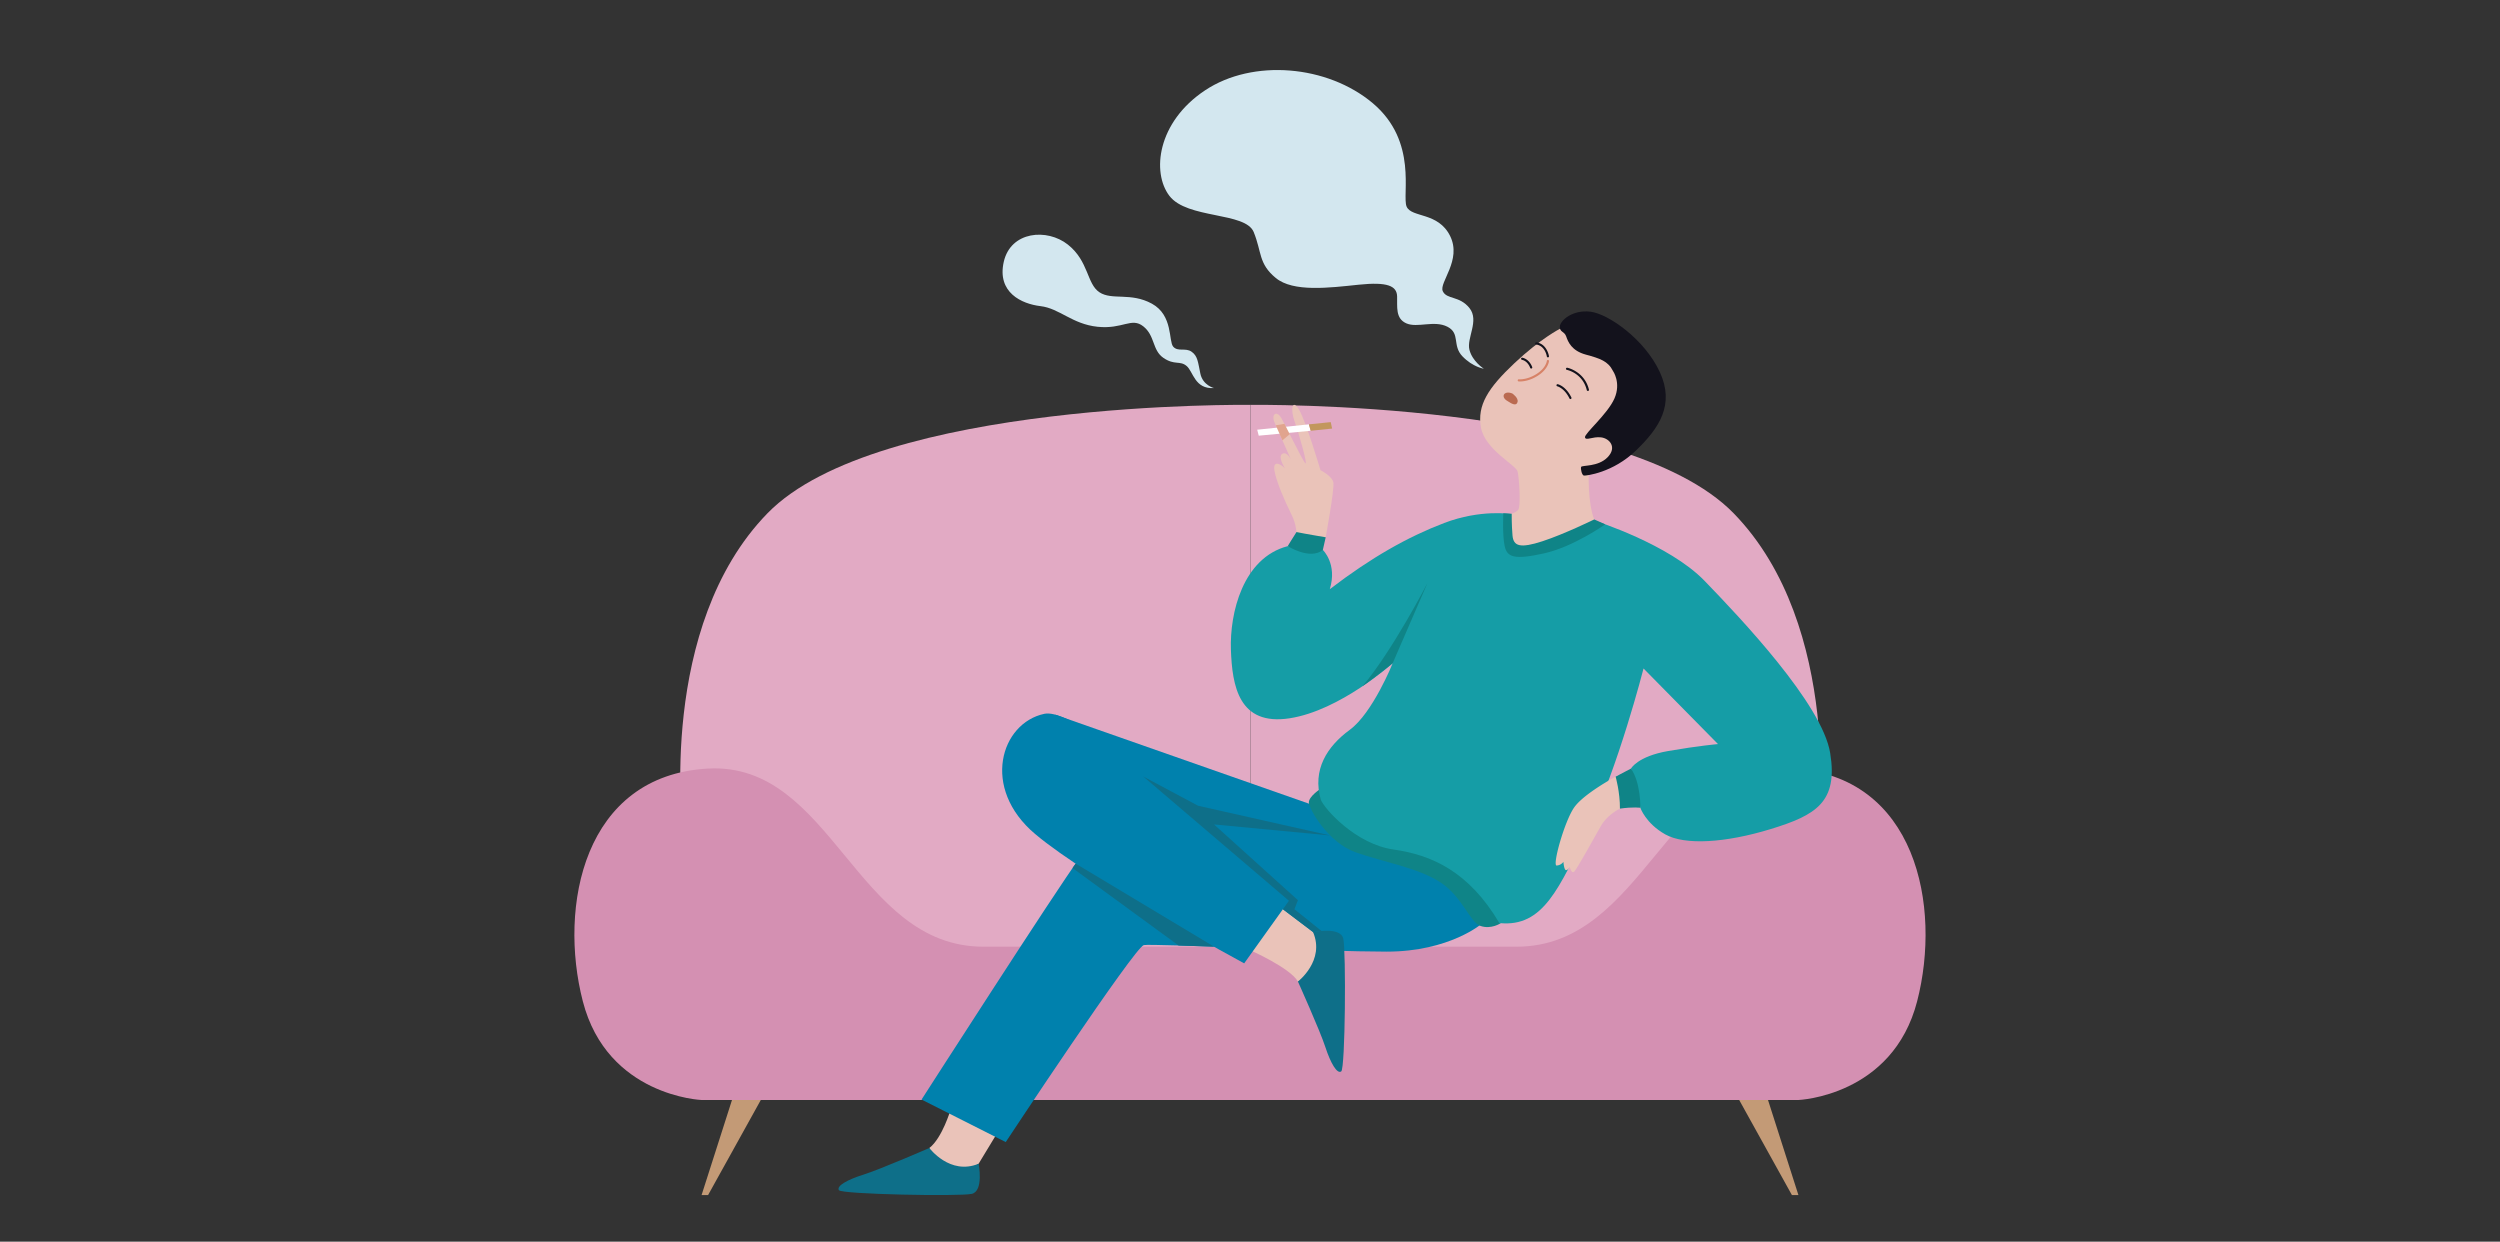
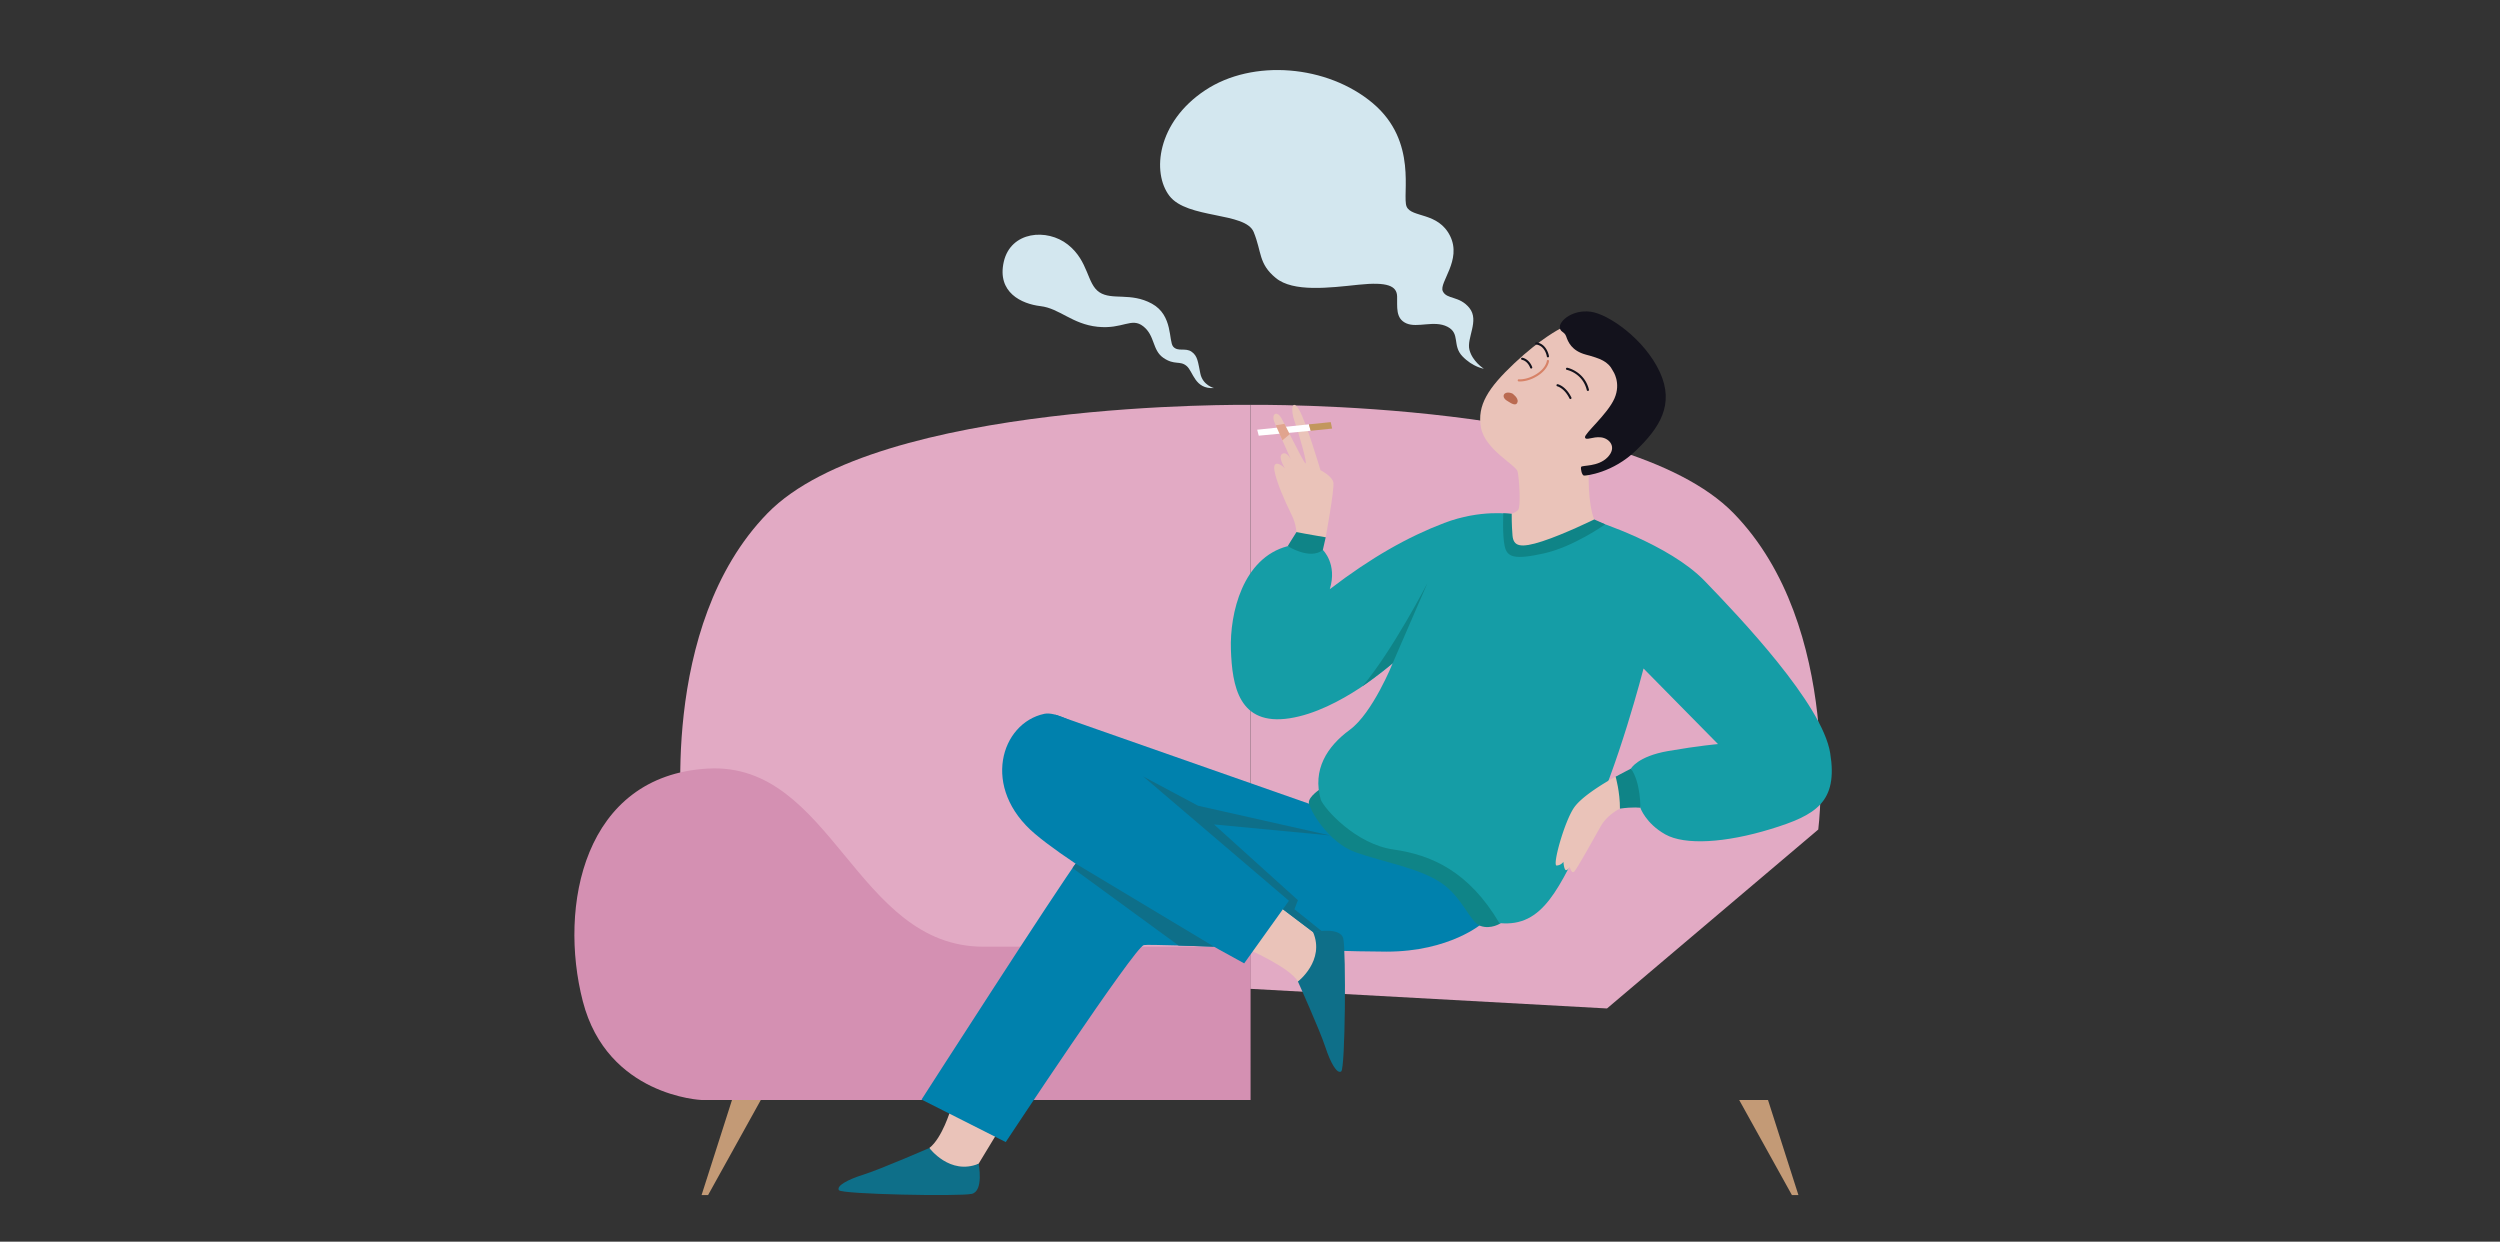
<svg xmlns="http://www.w3.org/2000/svg" id="Addiction" viewBox="0 0 3877.06 1925.61">
  <rect x="0" y="0" width="3877.06" height="1925.61" fill="#333333" stroke="none" />
  <defs>
    <style>.cls-1{fill:#e2aac4;}.cls-2{fill:#d490b2;}.cls-3{fill:#c39a76;}.cls-4{fill:#eac3b9;}.cls-5{fill:#0081ad;}.cls-6{fill:#0f8487;}.cls-7{fill:#159da6;}.cls-8{fill:#13121c;}.cls-9{fill:#d78267;}.cls-10{fill:#ba6a51;}.cls-11{fill:#0e6f89;}.cls-12{fill:#d3e7ef;}.cls-13{fill:#fff;}.cls-14{fill:#c2975d;}.cls-15{fill:#e1a48e;}</style>
  </defs>
  <path class="cls-1" d="M2819.81,1286.43s39.93-314.62-131.18-490.38-749.21-168.17-749.21-168.17v905.64l552.75,30.42Z" />
  <path class="cls-1" d="M1059,1286.43s-39.93-314.62,131.18-490.38,749.21-168.17,749.21-168.17v905.64l-552.75,30.42Z" />
  <path class="cls-2" d="M1939.42,1705.9H1088s-146.13-5.8-184.16-153.1,1.27-350.09,193.93-360.87,229.41,276.21,427.14,276.21h414.47Z" />
  <polygon class="cls-3" points="1135.2 1705.9 1088.04 1853.32 1098.12 1853.32 1179.88 1705.9 1135.2 1705.9" />
-   <path class="cls-2" d="M1937.64,1705.9H2789s146.13-5.8,184.16-153.1-1.27-350.09-193.93-360.87-229.41,276.21-427.14,276.21H1937.64Z" />
  <path class="cls-4" d="M1517.67,1804.73l32.53-53.67-76-30s-13,43.82-32.87,59.22c1,33.94,51.88,41.55,51.88,41.55Z" />
  <path class="cls-5" d="M2298.65,1432s-50.06,43.82-148.29,43.82-362.5-12.67-376.45-10.14-214.2,305.47-214.2,305.47l-130.55-65.91s211.67-329.55,243.35-372,262.06-59.57,266-59.57,173.17,2.53,173.17,2.53S2330.34,1282.37,2298.65,1432Z" />
  <polygon class="cls-5" points="2080.01 1300.22 1832.22 1300.22 1682.65 1191.3 1636.22 1108.26 2046.42 1252.14 2080.01 1300.22" />
  <path class="cls-4" d="M2036.28,1445.43l-57.82-43.73-39.93,71.78s62.11,27.4,74.31,48.63c29.31,4.12,39.76-23.92,39.76-23.92S2067.2,1468.81,2036.28,1445.43Z" />
  <path class="cls-6" d="M2048.33,1223s-18.54,11.88-18.54,21.39,29.47,62.26,72.72,77.47,96,23.77,130.71,46.11,46.11,62.26,62.74,68,31.37-4.27,31.37-4.27,1.43-72.73-61.31-121.69S2048.33,1223,2048.33,1223Z" />
  <path class="cls-7" d="M2473.25,807.57s115,36.12,170.16,93.16,182.52,191.07,194.88,267.12-21.86,96.33-92.21,117.88S2613,1311.08,2582.57,1294s-38.65-41.2-38.65-41.2l-14.58-60.84s10.14-19,57.67-27.25,77.32-10.77,77.32-10.77l-115.49-117.24s-39.44,154-85.24,247.16-69.88,154.63-138.33,147.66c-47.53-80.49-105.83-105.84-164.14-114.07s-107.1-62.74-112.8-77.32c-13.31-46.27,9.5-82.39,45-108.37s66.54-103.3,66.54-103.3-81.43,73.45-160,85.49-89-50-90.94-106.41S1927.28,865.17,1997,847c26.62,5.26,54.5,5.89,54.5,5.89s22.82,21.55,10.78,60.84c64.64-49.43,121-81.12,177.45-102.67S2343,797.11,2343,797.11Z" />
  <path class="cls-4" d="M2419.38,509.81s-29.78,14.87-70.66,53.33-58.3,65.4-52,99.93,54.57,58,56.92,68.45,5.19,54.5.75,59.25-11.4,6.34-11.4,6.34-5.07,46.26,12,49.43,65.91-10.77,118.19-39c-11.72-26.3-9.19-78.27-9.19-78.27s43.1-5.7,72.25-60.84,1.58-106.47-23.45-130.55S2419.38,509.81,2419.38,509.81Z" />
  <path class="cls-8" d="M2501.45,575.3s13,18.38,2.22,42.78-46.89,54.5-45.63,60.2,11.85-1.58,24.94,0,25.13,15.21,10.24,30.74-40.25,12-41.2,15.21,1.27,13,4.44,13.31,44.68-4.12,80.8-39,60.21-71,36.76-121.68-79.54-90-107.42-93.47-46.9,13.62-47.53,22.81,7,7.29,9.82,15.53,8.24,22.18,30.42,28.2S2493.85,560.09,2501.45,575.3Z" />
  <path class="cls-8" d="M2435.46,618.88a1.69,1.69,0,0,0,1.5-2.4c-8.56-17.63-20.59-20.52-21.11-20.63a1.67,1.67,0,0,0-.73,3.26c.11,0,11,2.74,18.84,18.82A1.67,1.67,0,0,0,2435.46,618.88Z" />
  <path class="cls-8" d="M2374.62,571.58a1.45,1.45,0,0,0,.5-.08,1.67,1.67,0,0,0,1.1-2.09c-.17-.5-4-12.11-15.24-14.67a1.66,1.66,0,0,0-2,1.26,1.69,1.69,0,0,0,1.26,2c9.42,2.14,12.76,12.32,12.79,12.42A1.7,1.7,0,0,0,2374.62,571.58Z" />
  <path class="cls-9" d="M2357.23,591.62c4.35,0,15.06-.94,27.56-8.89,16.18-10.31,17.36-22.17,17.41-22.66a1.66,1.66,0,0,0-1.52-1.8,1.61,1.61,0,0,0-1.81,1.51h0c0,.11-1.19,10.77-15.87,20.13-14.95,9.5-27.33,8.35-27.45,8.3a1.67,1.67,0,0,0-.36,3.33C2355.31,591.55,2356,591.62,2357.23,591.62Z" />
  <path class="cls-8" d="M2462.56,606.28a1.74,1.74,0,0,0,.39,0,1.68,1.68,0,0,0,1.24-2c-6.84-28.28-33.34-34-33.62-34a1.77,1.77,0,0,0-2,1.3,1.65,1.65,0,0,0,1.29,2c1,.21,24.71,5.38,31,31.55A1.69,1.69,0,0,0,2462.56,606.28Z" />
  <path class="cls-8" d="M2400.53,554.23l.25,0a1.65,1.65,0,0,0,1.4-1.89c0-.19-3-19.09-19.48-21.37a1.68,1.68,0,0,0-1.87,1.43,1.66,1.66,0,0,0,1.42,1.88c14,1.93,16.52,17.87,16.64,18.55A1.65,1.65,0,0,0,2400.53,554.23Z" />
  <path class="cls-10" d="M2345.39,610.25s9.75,6.72,8.08,13.14-7.84,4-17.11-2.38S2333,605.19,2345.39,610.25Z" />
  <path class="cls-4" d="M2505.57,1204.45s-49,26.14-64.16,47.53-34.43,90.79-27.31,90.31a14,14,0,0,0,10.46-5.7s1,13.31,4.28,12.83,5.7-4.75,5.7-4.75,2.38,10,6.18,7.6,31.58-53.23,42-71.29,29.47-26.94,29.47-26.94S2520.78,1218.71,2505.57,1204.45Z" />
  <path class="cls-4" d="M2055.93,833.23s13.79-75.09,11.88-85.08-20-19-20-19-22.34-75.57-33.11-93.63-13.63-.64-7.29,17.11,20.91,68.44,17.11,65.91-30.74-58.94-37.71-70.67-15.84-5.7-10.14,7.61,25.35,57,25.35,57-6.33-13-13.62-8.56,4.43,22.5,4.43,22.5-11.4-11.73-15.84-5.39,7.6,37.71,17.74,59.89,14,25.35,16.16,46.9C2022.34,828.16,2055.93,833.23,2055.93,833.23Z" />
  <path class="cls-5" d="M1998.89,1397l-69.39,97s-239.56-129.28-324.16-200.58S1552.1,1121.27,1619.6,1107,1998.89,1397,1998.89,1397Z" />
  <path class="cls-6" d="M2051.49,852.88l4.44-19.65s-31.9-5.3-45.3-8.11C2003.88,835.61,1997,847,1997,847S2031.85,869,2051.49,852.88Z" />
  <path class="cls-6" d="M2529.34,1191.93l-23.77,12.52s6.89,24.32,6.66,49.59c20.91-3,31.69-1.27,31.69-1.27S2544.79,1214.12,2529.34,1191.93Z" />
  <path class="cls-6" d="M2472.4,805.53s-46.2,22.71-80.43,33.88-44.91,7.85-46.34-9-1.24-33.66-1.24-33.66l-13-.67s-1.67,33.79,2.13,50.94,14.74,21.42,60.84,11.2,95.05-45.07,95.05-45.07Z" />
  <path class="cls-11" d="M2036.28,1445.43s42.47-8.87,46.9,10.14,3.17,201.53-3.17,206-16.47-12.68-24.71-38-42.46-101.4-42.46-101.4S2055.3,1489.79,2036.28,1445.43Z" />
  <path class="cls-11" d="M1517.67,1804.73s8.35,42.56-10.72,46.76-201.55.69-205.91-5.7,12.87-16.32,38.32-24.25,101.92-41.21,101.92-41.21S1473.07,1823.19,1517.67,1804.73Z" />
  <path class="cls-12" d="M2301.19,571.81s-17.59-10.93-22.34-29.23,15.69-45.39,0-64.88-35.17-12.83-41.35-26.14,29.94-48,11.41-85.55S2189,338,2181.41,320.38s18.06-100.77-52.28-160.18-186.32-69.4-260.47-20-82.7,127.39-55.14,163.51,117.88,24.72,130.71,56.09,7.18,48.95,34.27,71.29,83.13,15.21,128.29,10.46,59.41,1.9,59.89,18.06-2.85,34.22,14.26,41.83,43.25-5.23,63.69,5.23,7.13,29,23.29,45.86S2301.19,571.81,2301.19,571.81Z" />
  <path class="cls-12" d="M1882.75,601.83s-17.43-4.16-21.23-22.52-4.12-27.23-13.63-33.89-21.23.64-28.52-7.92,0-48.48-32.95-66.54-61.79-4.75-81.44-17.74-16.48-48.17-48.8-73.84-88.72-20.91-99.5,26.62,27.57,65.28,57,68.76,49.12,27.89,88.41,32,52.6-15.21,71-.64,13.62,36.76,31.05,48.8,25.67,3.8,36.13,12.68S1852.64,603.73,1882.75,601.83Z" />
  <polygon class="cls-13" points="2029.79 658.08 1949.7 666.4 1952.08 675.67 2032.64 668.06 2029.79 658.08" />
  <polygon class="cls-14" points="2029.79 658.08 2063.74 654.63 2065.88 664.65 2032.64 668.06 2029.79 658.08" />
  <polygon class="cls-15" points="2000.16 673.36 1991.93 657.25 1978.5 659.59 1988.81 682.9 2000.16 673.36" />
  <polygon class="cls-11" points="1668.15 1339.31 1882.75 1468.14 1827.76 1466.32 1663.33 1346.21 1668.15 1339.31" />
  <polygon class="cls-11" points="1989.51 1410.06 1998.89 1396.95 1773.04 1204.24 1858.12 1249.6 2063.07 1295.7 1882.75 1278.55 2012.84 1396 2007.45 1410.06 2049.32 1443.68 2036.29 1445.43 1989.51 1410.06" />
  <path class="cls-6" d="M2159.86,1028.43l53.87-124.22s-54.8,106-100.91,160.12C2143.81,1041.76,2159.86,1028.43,2159.86,1028.43Z" />
  <polygon class="cls-3" points="2741.86 1705.9 2789.03 1853.32 2778.93 1853.32 2697.18 1705.9 2741.86 1705.9" />
</svg>